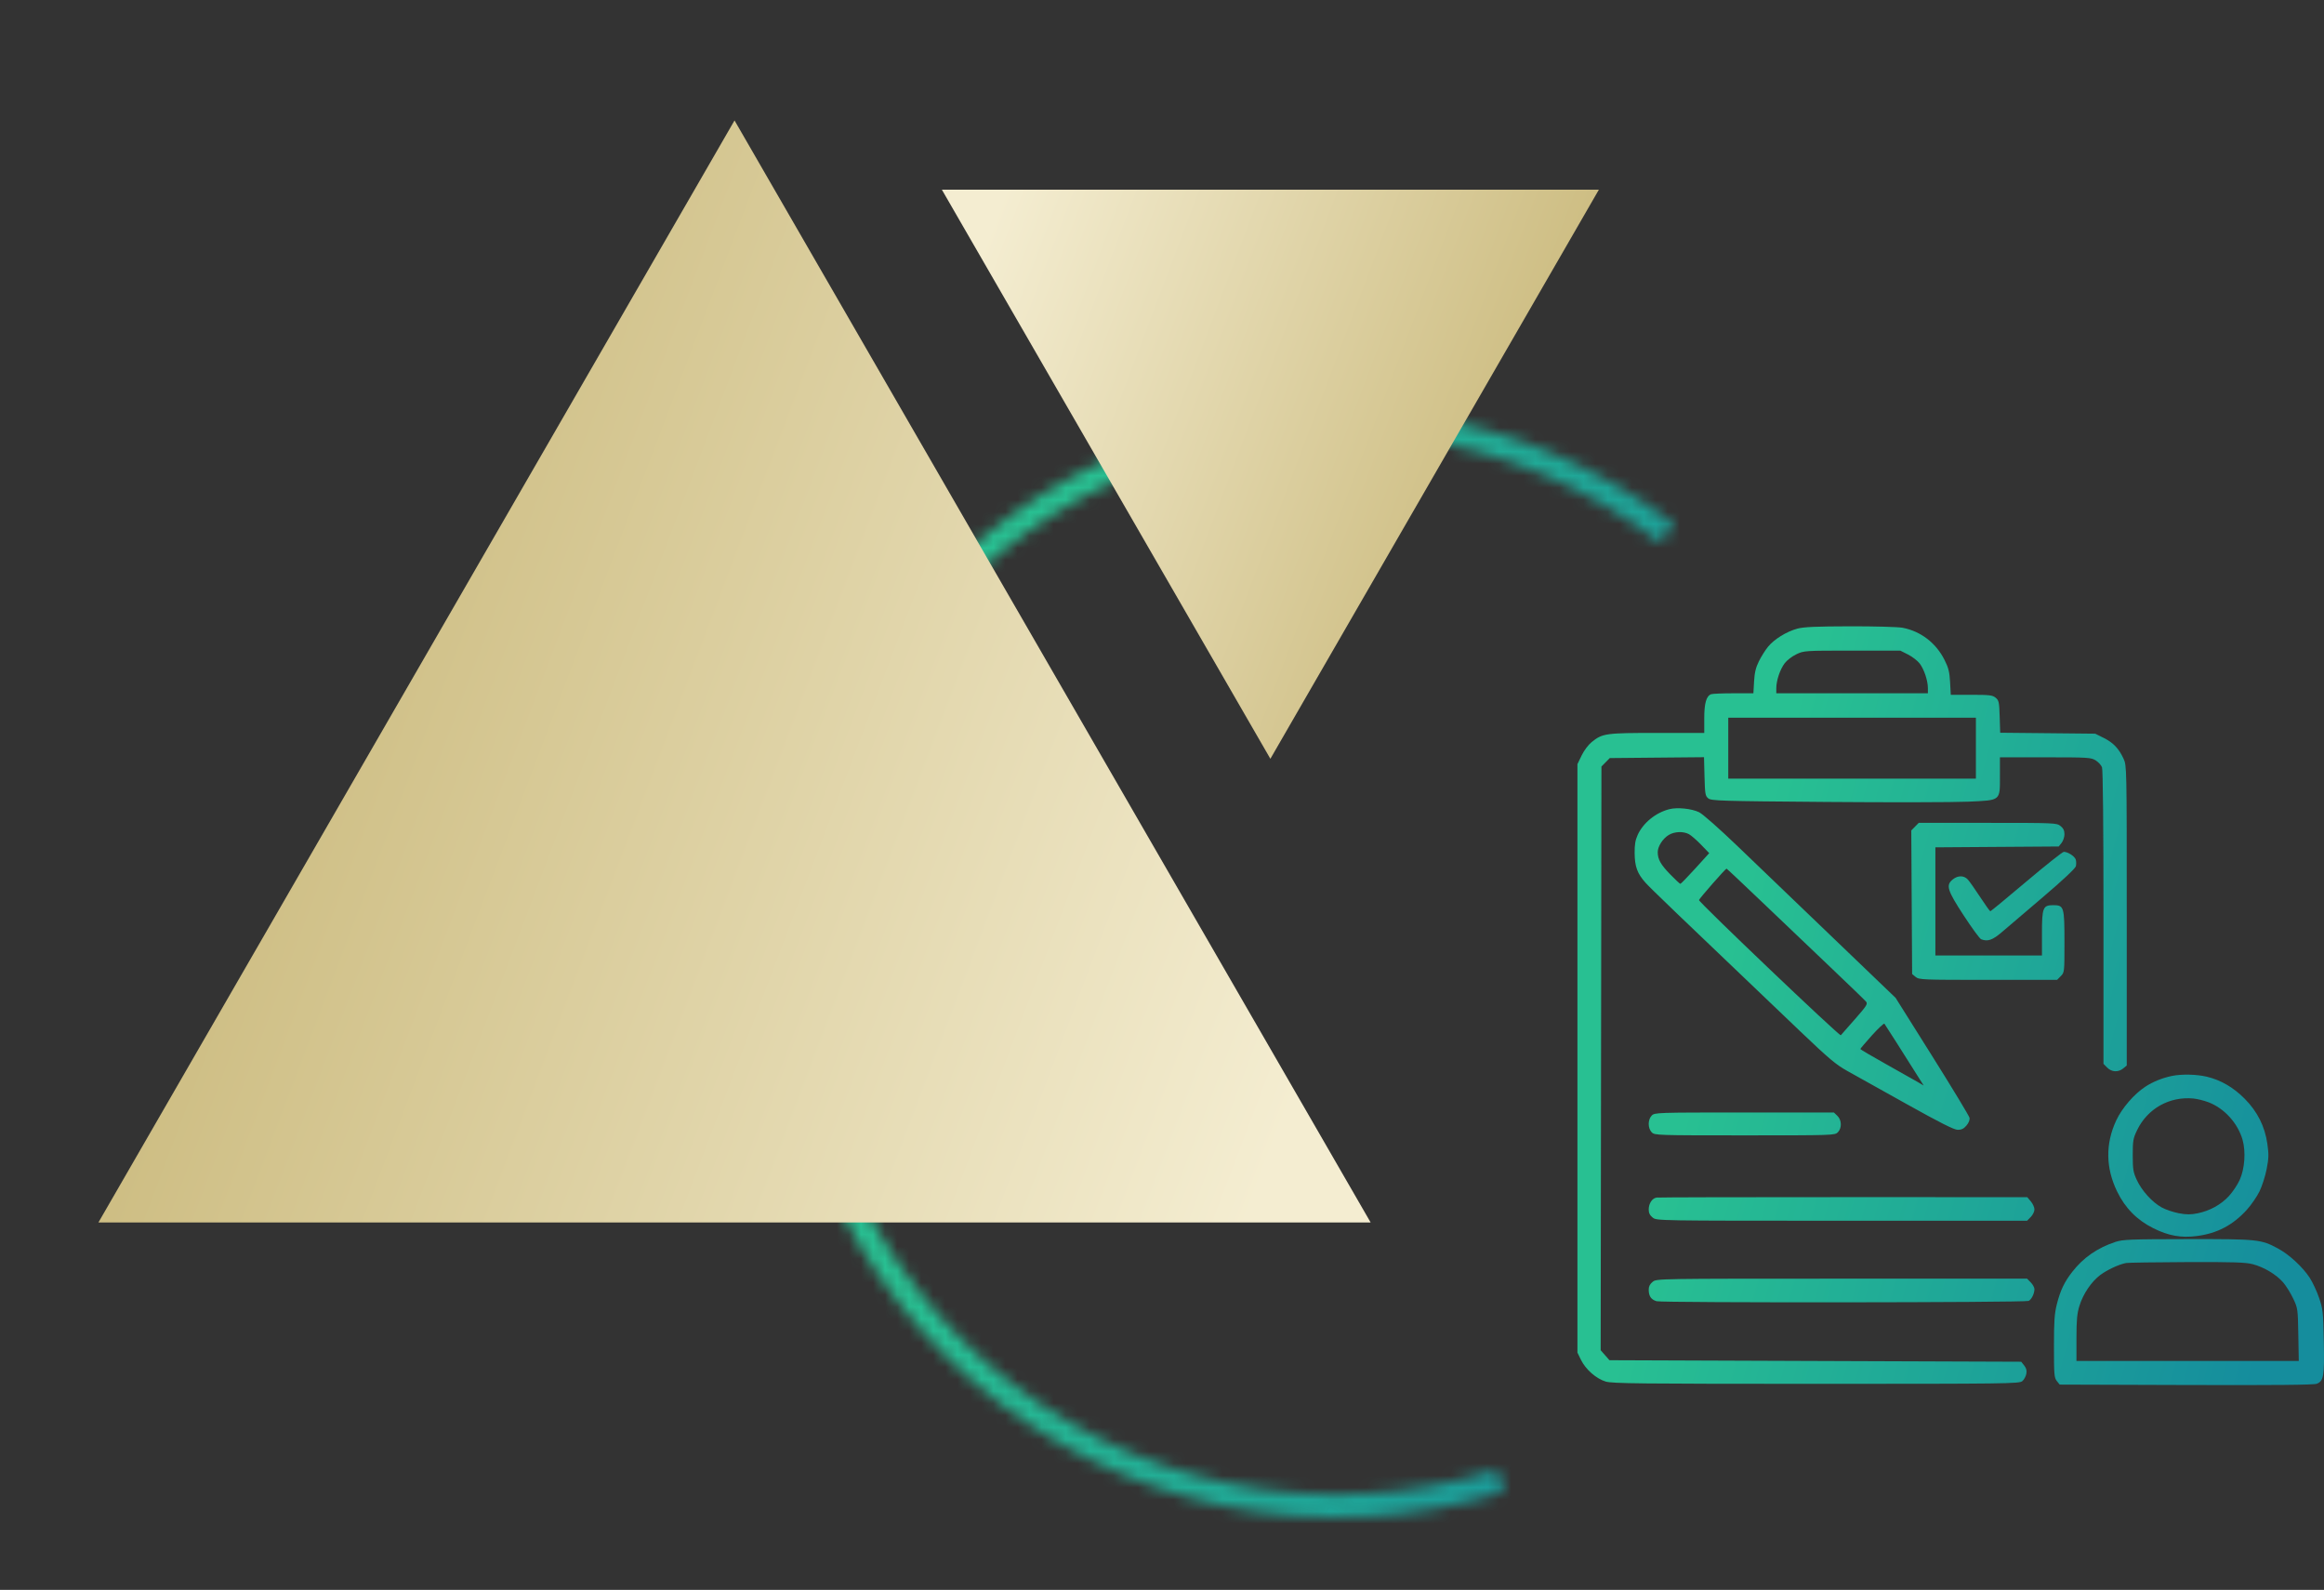
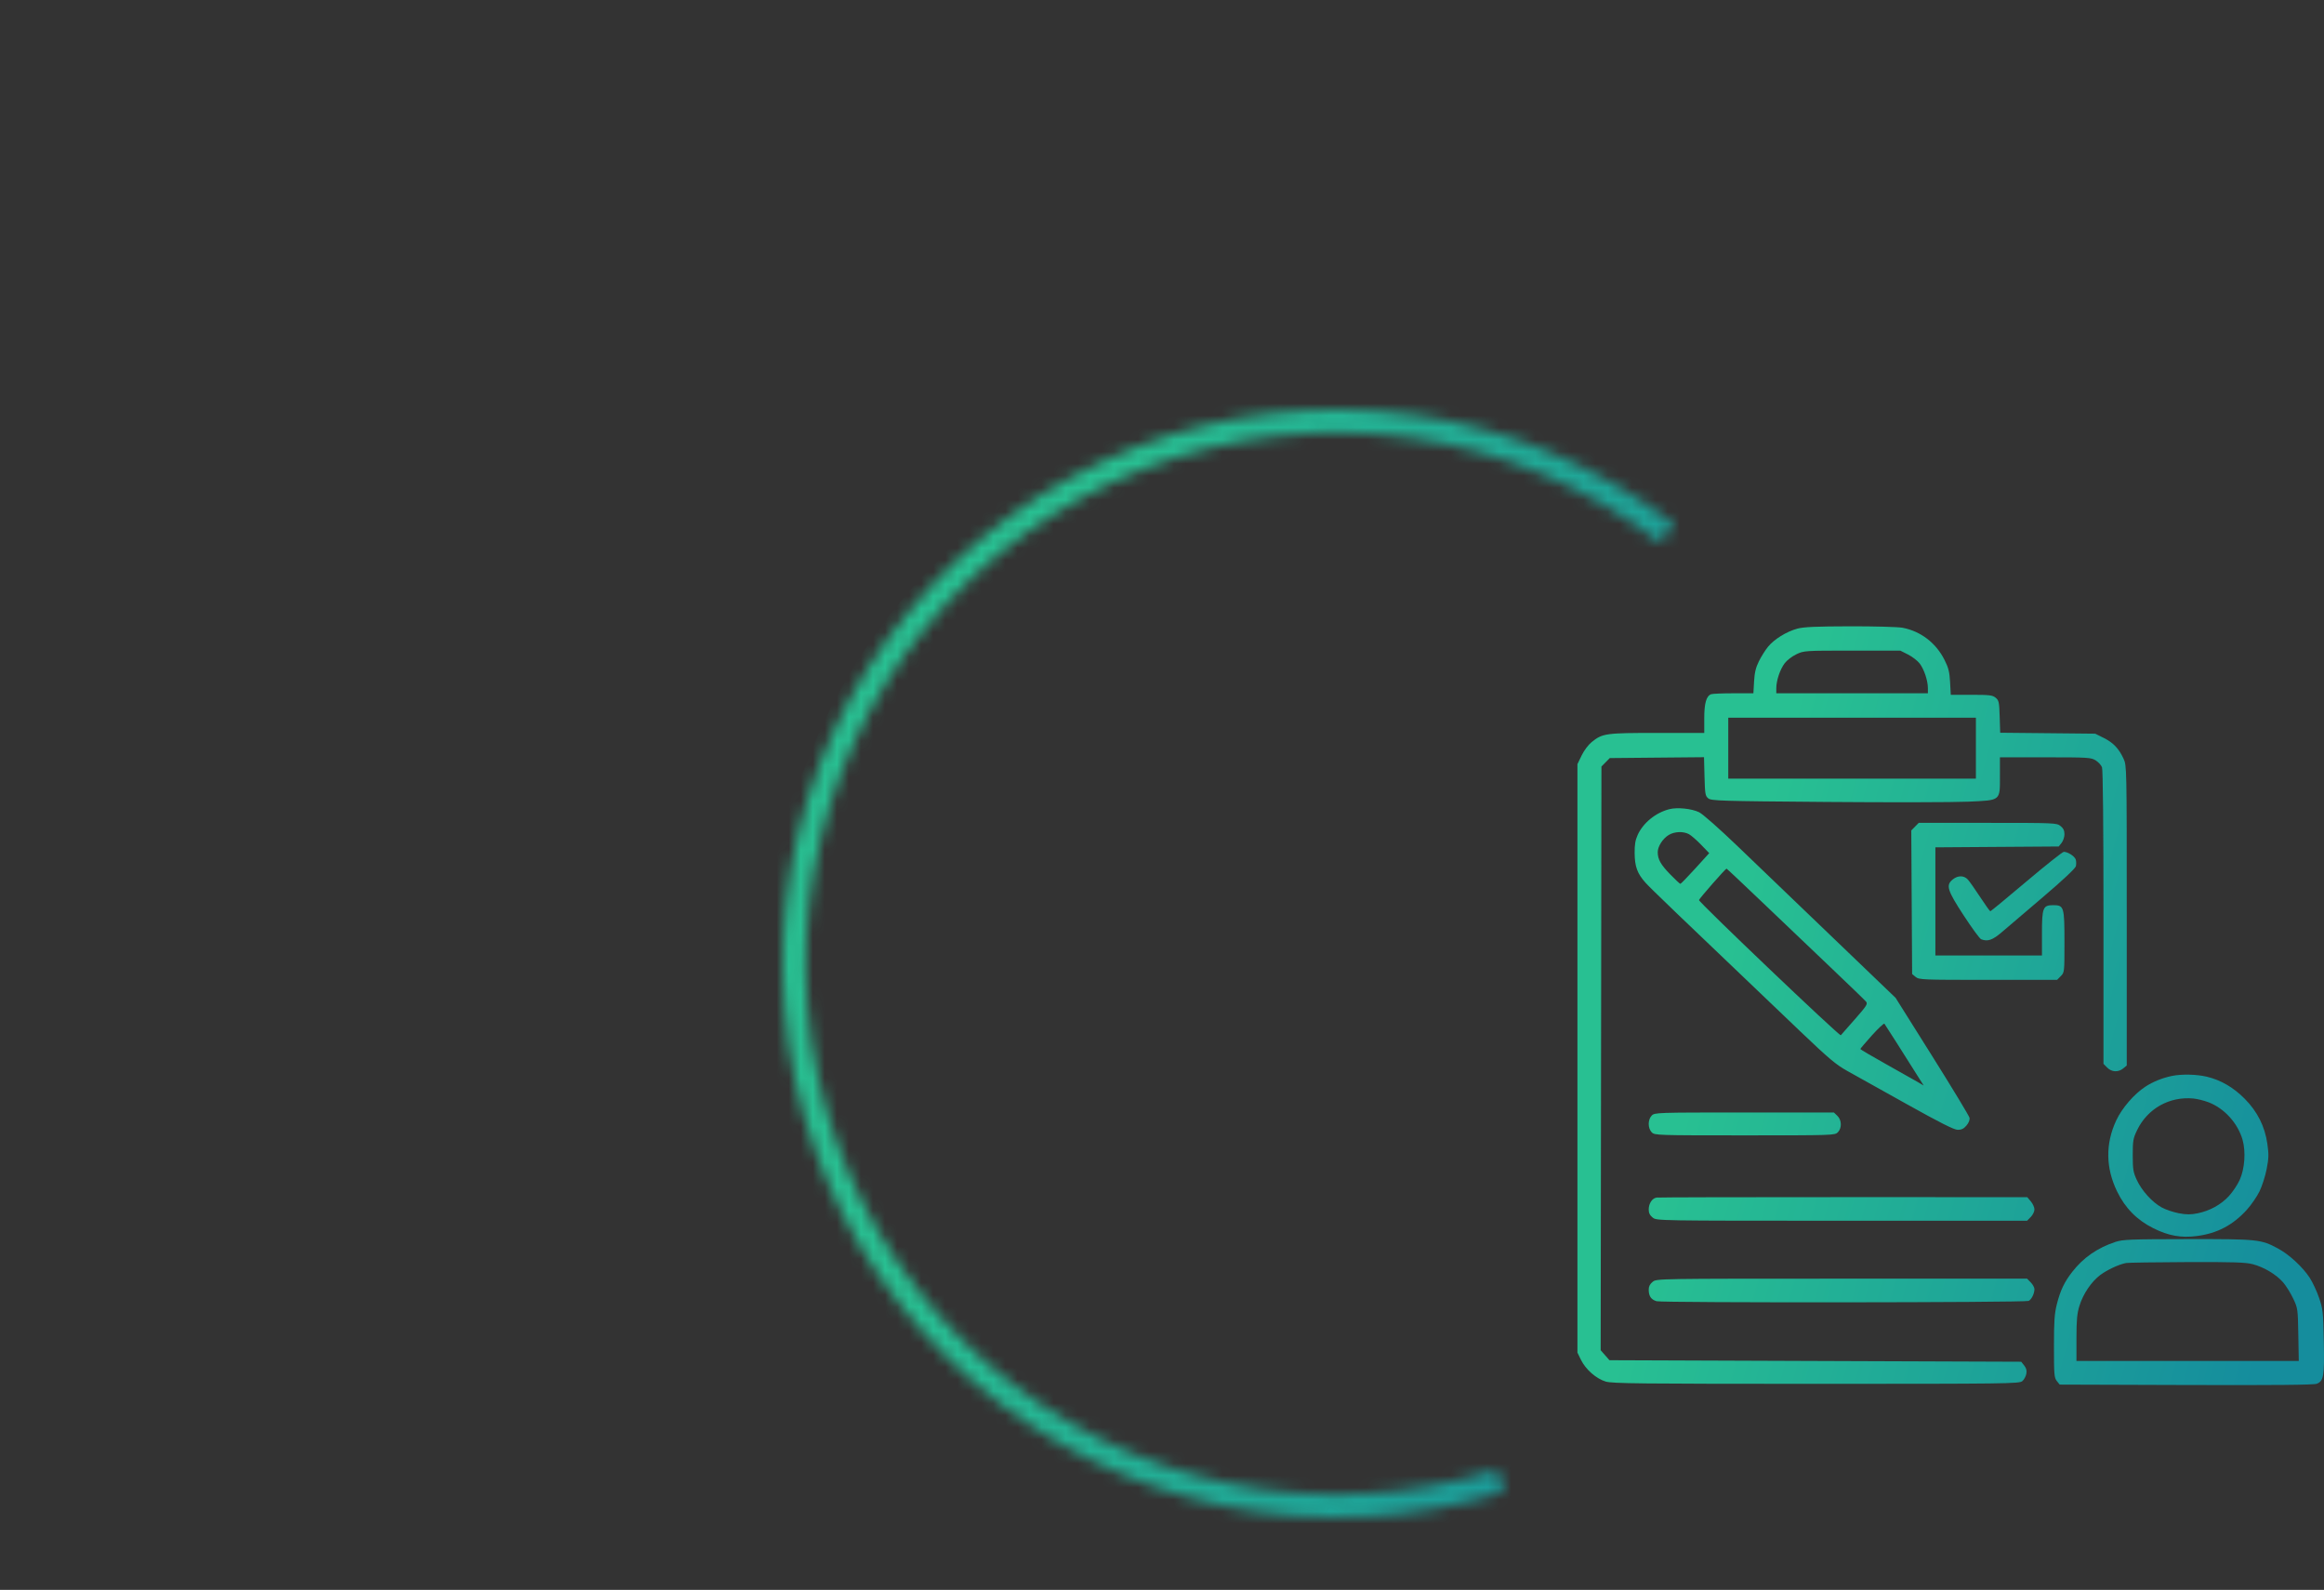
<svg xmlns="http://www.w3.org/2000/svg" width="193" height="132" viewBox="0 0 193 132" fill="none">
  <rect x="0" y="0" width="193" height="132" fill="#333333" stroke="none" />
  <mask id="path-1-inside-1_307_89" fill="white">
    <path d="M124.904 123.848C117.365 126.239 109.338 126.645 101.596 125.029C93.855 123.412 86.66 119.826 80.709 114.618C74.757 109.411 70.248 102.756 67.618 95.298C64.988 87.839 64.325 79.829 65.694 72.039C67.063 64.25 70.416 56.945 75.431 50.83C80.447 44.715 86.954 39.996 94.324 37.129C101.695 34.262 109.68 33.344 117.509 34.463C125.338 35.582 132.746 38.701 139.019 43.518L137.844 45.047C131.835 40.432 124.737 37.444 117.236 36.372C109.735 35.3 102.085 36.18 95.023 38.927C87.962 41.673 81.728 46.194 76.923 52.053C72.118 57.912 68.905 64.911 67.594 72.373C66.283 79.836 66.918 87.51 69.437 94.656C71.957 101.802 76.277 108.177 81.979 113.167C87.681 118.156 94.573 121.591 101.99 123.14C109.407 124.689 117.098 124.3 124.321 122.01L124.904 123.848Z" />
  </mask>
-   <path d="M124.904 123.848C117.365 126.239 109.338 126.645 101.596 125.029C93.855 123.412 86.66 119.826 80.709 114.618C74.757 109.411 70.248 102.756 67.618 95.298C64.988 87.839 64.325 79.829 65.694 72.039C67.063 64.25 70.416 56.945 75.431 50.83C80.447 44.715 86.954 39.996 94.324 37.129C101.695 34.262 109.68 33.344 117.509 34.463C125.338 35.582 132.746 38.701 139.019 43.518L137.844 45.047C131.835 40.432 124.737 37.444 117.236 36.372C109.735 35.3 102.085 36.18 95.023 38.927C87.962 41.673 81.728 46.194 76.923 52.053C72.118 57.912 68.905 64.911 67.594 72.373C66.283 79.836 66.918 87.51 69.437 94.656C71.957 101.802 76.277 108.177 81.979 113.167C87.681 118.156 94.573 121.591 101.99 123.14C109.407 124.689 117.098 124.3 124.321 122.01L124.904 123.848Z" stroke="url(#paint0_linear_307_89)" stroke-width="6" mask="url(#path-1-inside-1_307_89)" />
-   <path d="M61 10L113.828 101.5H8.172L61 10Z" fill="url(#paint1_linear_307_89)" />
-   <path d="M105.5 63L78.22 15.75L132.78 15.75L105.5 63Z" fill="url(#paint2_linear_307_89)" />
+   <path d="M124.904 123.848C117.365 126.239 109.338 126.645 101.596 125.029C93.855 123.412 86.66 119.826 80.709 114.618C74.757 109.411 70.248 102.756 67.618 95.298C64.988 87.839 64.325 79.829 65.694 72.039C80.447 44.715 86.954 39.996 94.324 37.129C101.695 34.262 109.68 33.344 117.509 34.463C125.338 35.582 132.746 38.701 139.019 43.518L137.844 45.047C131.835 40.432 124.737 37.444 117.236 36.372C109.735 35.3 102.085 36.18 95.023 38.927C87.962 41.673 81.728 46.194 76.923 52.053C72.118 57.912 68.905 64.911 67.594 72.373C66.283 79.836 66.918 87.51 69.437 94.656C71.957 101.802 76.277 108.177 81.979 113.167C87.681 118.156 94.573 121.591 101.99 123.14C109.407 124.689 117.098 124.3 124.321 122.01L124.904 123.848Z" stroke="url(#paint0_linear_307_89)" stroke-width="6" mask="url(#path-1-inside-1_307_89)" />
  <path fill-rule="evenodd" clip-rule="evenodd" d="M149.26 52.195C148.358 52.44 147.337 53.072 146.826 53.701C146.599 53.979 146.259 54.52 146.07 54.903C145.81 55.428 145.712 55.84 145.669 56.58L145.613 57.561H143.957C143.046 57.561 142.21 57.596 142.099 57.639C141.7 57.795 141.532 58.387 141.532 59.643V60.852H137.622C133.329 60.852 133.086 60.886 132.179 61.615C131.906 61.835 131.548 62.313 131.349 62.724L131 63.446V87.873V112.301L131.295 112.904C131.685 113.701 132.559 114.468 133.347 114.706C133.89 114.87 136.233 114.895 150.827 114.895C166.694 114.895 167.695 114.882 167.942 114.674C168.086 114.552 168.238 114.279 168.278 114.068C168.33 113.791 168.281 113.596 168.102 113.372L167.854 113.06L150.756 112.997L133.659 112.933L133.295 112.519L132.93 112.105L132.962 87.873L132.994 63.642L133.34 63.291L133.685 62.94L137.598 62.903L141.512 62.867L141.553 64.465C141.591 65.923 141.618 66.083 141.864 66.284C142.112 66.489 142.853 66.511 151.71 66.583C156.978 66.626 162.265 66.615 163.459 66.56C166.201 66.432 166.087 66.527 166.087 64.381V62.877L169.857 62.877C173.406 62.877 173.651 62.892 174.036 63.13C174.26 63.269 174.499 63.529 174.565 63.708C174.641 63.91 174.687 68.595 174.687 76.18V88.328L174.993 88.638C175.364 89.016 175.915 89.044 176.325 88.707L176.619 88.465V76.019C176.619 63.657 176.617 63.569 176.358 63.003C175.969 62.154 175.504 61.664 174.712 61.269L174.001 60.915L170.055 60.875L166.109 60.836L166.067 59.503C166.028 58.282 166 58.151 165.73 57.929C165.472 57.717 165.223 57.687 163.72 57.687H162.005L161.948 56.643C161.901 55.786 161.819 55.455 161.488 54.795C160.778 53.379 159.513 52.41 157.999 52.12C157.63 52.05 155.667 51.996 153.637 52C150.802 52.007 149.786 52.052 149.26 52.195ZM158.463 54.346C158.821 54.528 159.257 54.867 159.432 55.1C159.796 55.585 160.104 56.518 160.104 57.138V57.561H153.809H147.515V57.138C147.515 56.506 147.825 55.582 148.207 55.073C148.393 54.825 148.831 54.487 149.183 54.321C149.813 54.023 149.87 54.019 153.816 54.018L157.811 54.017L158.463 54.346ZM164.092 62.117V64.648H153.809H143.526V62.117V59.586H153.809H164.092V62.117ZM138.632 67.184C137.499 67.473 136.455 68.322 136.002 69.323C135.805 69.758 135.743 70.136 135.751 70.85C135.764 71.955 135.973 72.523 136.643 73.277C137.056 73.742 138.954 75.565 149.562 85.684C151.89 87.905 152.479 88.399 153.433 88.929C154.051 89.273 156.268 90.51 158.359 91.677C161.116 93.217 162.276 93.801 162.582 93.805C162.894 93.808 163.082 93.716 163.309 93.448C163.496 93.228 163.595 92.979 163.564 92.812C163.535 92.662 162.142 90.358 160.468 87.693L157.424 82.849L152.193 77.83C149.316 75.07 145.764 71.662 144.3 70.256C142.786 68.802 141.41 67.588 141.111 67.44C140.494 67.137 139.3 67.013 138.632 67.184ZM159.035 68.633L158.726 68.947L158.76 74.909L158.795 80.871L159.089 81.113C159.369 81.344 159.658 81.355 165.109 81.355H170.834L171.14 81.044C171.444 80.736 171.446 80.72 171.446 78.225C171.446 75.284 171.407 75.153 170.511 75.153C169.657 75.153 169.577 75.356 169.577 77.523V79.33H165.152H160.727V74.841V70.352L165.848 70.316L170.97 70.281L171.208 69.982C171.339 69.818 171.446 69.494 171.446 69.263C171.446 68.961 171.355 68.77 171.118 68.581C170.796 68.325 170.667 68.319 165.067 68.319H159.345L159.035 68.633ZM140.261 69.258C140.446 69.358 140.9 69.752 141.27 70.136L141.944 70.833L140.786 72.108C140.149 72.808 139.592 73.382 139.548 73.382C139.504 73.382 139.123 73.026 138.7 72.591C137.912 71.78 137.668 71.344 137.669 70.747C137.669 70.281 138.082 69.633 138.571 69.331C139.047 69.036 139.786 69.004 140.261 69.258ZM168.282 73.192C166.675 74.549 165.329 75.66 165.291 75.66C165.252 75.66 164.875 75.133 164.453 74.489C164.03 73.845 163.57 73.19 163.43 73.034C163.112 72.677 162.607 72.668 162.177 73.011C161.579 73.489 161.702 73.899 163.081 76.012C163.759 77.05 164.409 77.937 164.525 77.982C165.07 78.195 165.466 78.059 166.241 77.397C166.67 77.029 168.214 75.713 169.671 74.473C171.305 73.082 172.348 72.104 172.393 71.922C172.433 71.76 172.429 71.509 172.383 71.364C172.298 71.093 171.729 70.724 171.393 70.724C171.289 70.724 169.889 71.834 168.282 73.192ZM146.312 74.873C147.899 76.389 150.46 78.829 152.002 80.296C153.545 81.762 154.882 83.054 154.975 83.168C155.123 83.349 155.009 83.526 154.054 84.611C153.454 85.291 152.922 85.895 152.872 85.953C152.777 86.061 141.096 74.928 141.096 74.73C141.096 74.628 143.285 72.13 143.383 72.12C143.407 72.118 144.725 73.356 146.312 74.873ZM157.449 86.481C157.933 87.247 158.65 88.381 159.043 89.001L159.757 90.128L159.214 89.81C158.915 89.634 157.731 88.967 156.583 88.326C155.434 87.684 154.495 87.131 154.495 87.096C154.495 87.061 154.927 86.552 155.455 85.966C155.984 85.38 156.45 84.943 156.493 84.995C156.535 85.046 156.965 85.715 157.449 86.481ZM180.358 89.334C179.57 89.498 178.796 89.811 178.168 90.221C177.235 90.828 176.223 92 175.745 93.025C174.845 94.955 174.867 96.958 175.81 98.908C176.485 100.304 177.468 101.3 178.839 101.981C180.096 102.606 181.136 102.791 182.44 102.623C184.121 102.407 185.422 101.726 186.578 100.459C186.951 100.048 187.432 99.352 187.646 98.911C187.86 98.47 188.127 97.636 188.239 97.056C188.412 96.167 188.421 95.843 188.297 94.976C188.091 93.525 187.47 92.287 186.414 91.224C185.479 90.283 184.433 89.674 183.276 89.397C182.42 89.192 181.168 89.165 180.358 89.334ZM183.381 91.507C184.709 92.004 185.837 93.239 186.236 94.631C186.519 95.619 186.418 97.034 185.998 97.966C185.819 98.362 185.418 98.963 185.107 99.301C184.445 100.02 183.517 100.531 182.497 100.738C181.934 100.852 181.581 100.851 180.94 100.731C180.484 100.645 179.843 100.427 179.515 100.246C178.726 99.81 177.864 98.856 177.451 97.963C177.156 97.322 177.117 97.087 177.117 95.91C177.117 94.699 177.15 94.515 177.48 93.83C178.346 92.036 180.175 91.012 182.165 91.207C182.474 91.237 183.021 91.372 183.381 91.507ZM137.17 92.62C137.015 92.776 136.92 93.041 136.92 93.316C136.92 93.59 137.015 93.855 137.17 94.012C137.414 94.259 137.585 94.265 144.898 94.265C152.21 94.265 152.382 94.259 152.625 94.012C152.972 93.659 152.953 92.992 152.586 92.642L152.298 92.366H144.858C137.585 92.366 137.413 92.372 137.17 92.62ZM137.576 99.431C137.208 99.484 136.92 99.918 136.92 100.422C136.92 100.71 137.016 100.904 137.249 101.09C137.577 101.352 137.586 101.353 152.959 101.353H168.342L168.647 101.042C168.816 100.871 168.953 100.59 168.953 100.416C168.953 100.243 168.819 99.942 168.655 99.749L168.356 99.396L153.106 99.394C144.718 99.392 137.73 99.409 137.576 99.431ZM175.684 103.11C174.189 103.602 173.013 104.415 172.097 105.593C171.433 106.445 171.104 107.137 170.815 108.281C170.615 109.075 170.574 109.682 170.574 111.8C170.574 114.133 170.595 114.387 170.812 114.66L171.05 114.958L181.562 114.992C189.012 115.016 192.171 114.985 192.406 114.887C192.976 114.647 193.039 114.265 192.984 111.389C192.936 108.92 192.912 108.695 192.592 107.758C192.405 107.209 192.053 106.457 191.812 106.087C191.226 105.191 190.118 104.167 189.193 103.666C187.769 102.896 187.526 102.871 181.672 102.878C176.939 102.884 176.296 102.909 175.684 103.11ZM187.094 104.965C188.026 105.21 189.043 105.821 189.611 106.479C189.852 106.757 190.224 107.355 190.438 107.807C190.822 108.617 190.829 108.665 190.867 110.813L190.906 112.997H181.675H172.443V111.109C172.443 109.595 172.491 109.066 172.686 108.431C172.993 107.428 173.681 106.409 174.428 105.853C175.003 105.424 175.97 104.975 176.562 104.863C176.73 104.831 179.002 104.797 181.609 104.787C185.518 104.773 186.481 104.804 187.094 104.965ZM137.249 106.424C137.025 106.603 136.92 106.807 136.92 107.066C136.92 107.613 137.112 107.897 137.574 108.035C138.045 108.175 168.153 108.151 168.469 108.01C168.703 107.906 168.953 107.402 168.953 107.036C168.953 106.897 168.816 106.644 168.647 106.473L168.342 106.162H152.959C137.586 106.162 137.577 106.162 137.249 106.424Z" fill="url(#paint3_linear_307_89)" />
  <defs>
    <linearGradient id="paint0_linear_307_89" x1="90.971" y1="46.545" x2="164.474" y2="66.799" gradientUnits="userSpaceOnUse">
      <stop stop-color="#28C092" />
      <stop offset="0.428" stop-color="#20AA97" />
      <stop offset="1" stop-color="#158D9D" />
    </linearGradient>
    <linearGradient id="paint1_linear_307_89" x1="33.162" y1="37.185" x2="116.148" y2="68.573" gradientUnits="userSpaceOnUse">
      <stop stop-color="#CEBE84" />
      <stop offset="1" stop-color="#F4EDD1" />
    </linearGradient>
    <linearGradient id="paint2_linear_307_89" x1="119.875" y1="48.962" x2="77.022" y2="32.753" gradientUnits="userSpaceOnUse">
      <stop stop-color="#CEBE84" />
      <stop offset="1" stop-color="#F4EDD1" />
    </linearGradient>
    <linearGradient id="paint3_linear_307_89" x1="148.502" y1="60.591" x2="198.147" y2="74.053" gradientUnits="userSpaceOnUse">
      <stop stop-color="#28C092" />
      <stop offset="0.428" stop-color="#20AA97" />
      <stop offset="1" stop-color="#158D9D" />
    </linearGradient>
  </defs>
</svg>